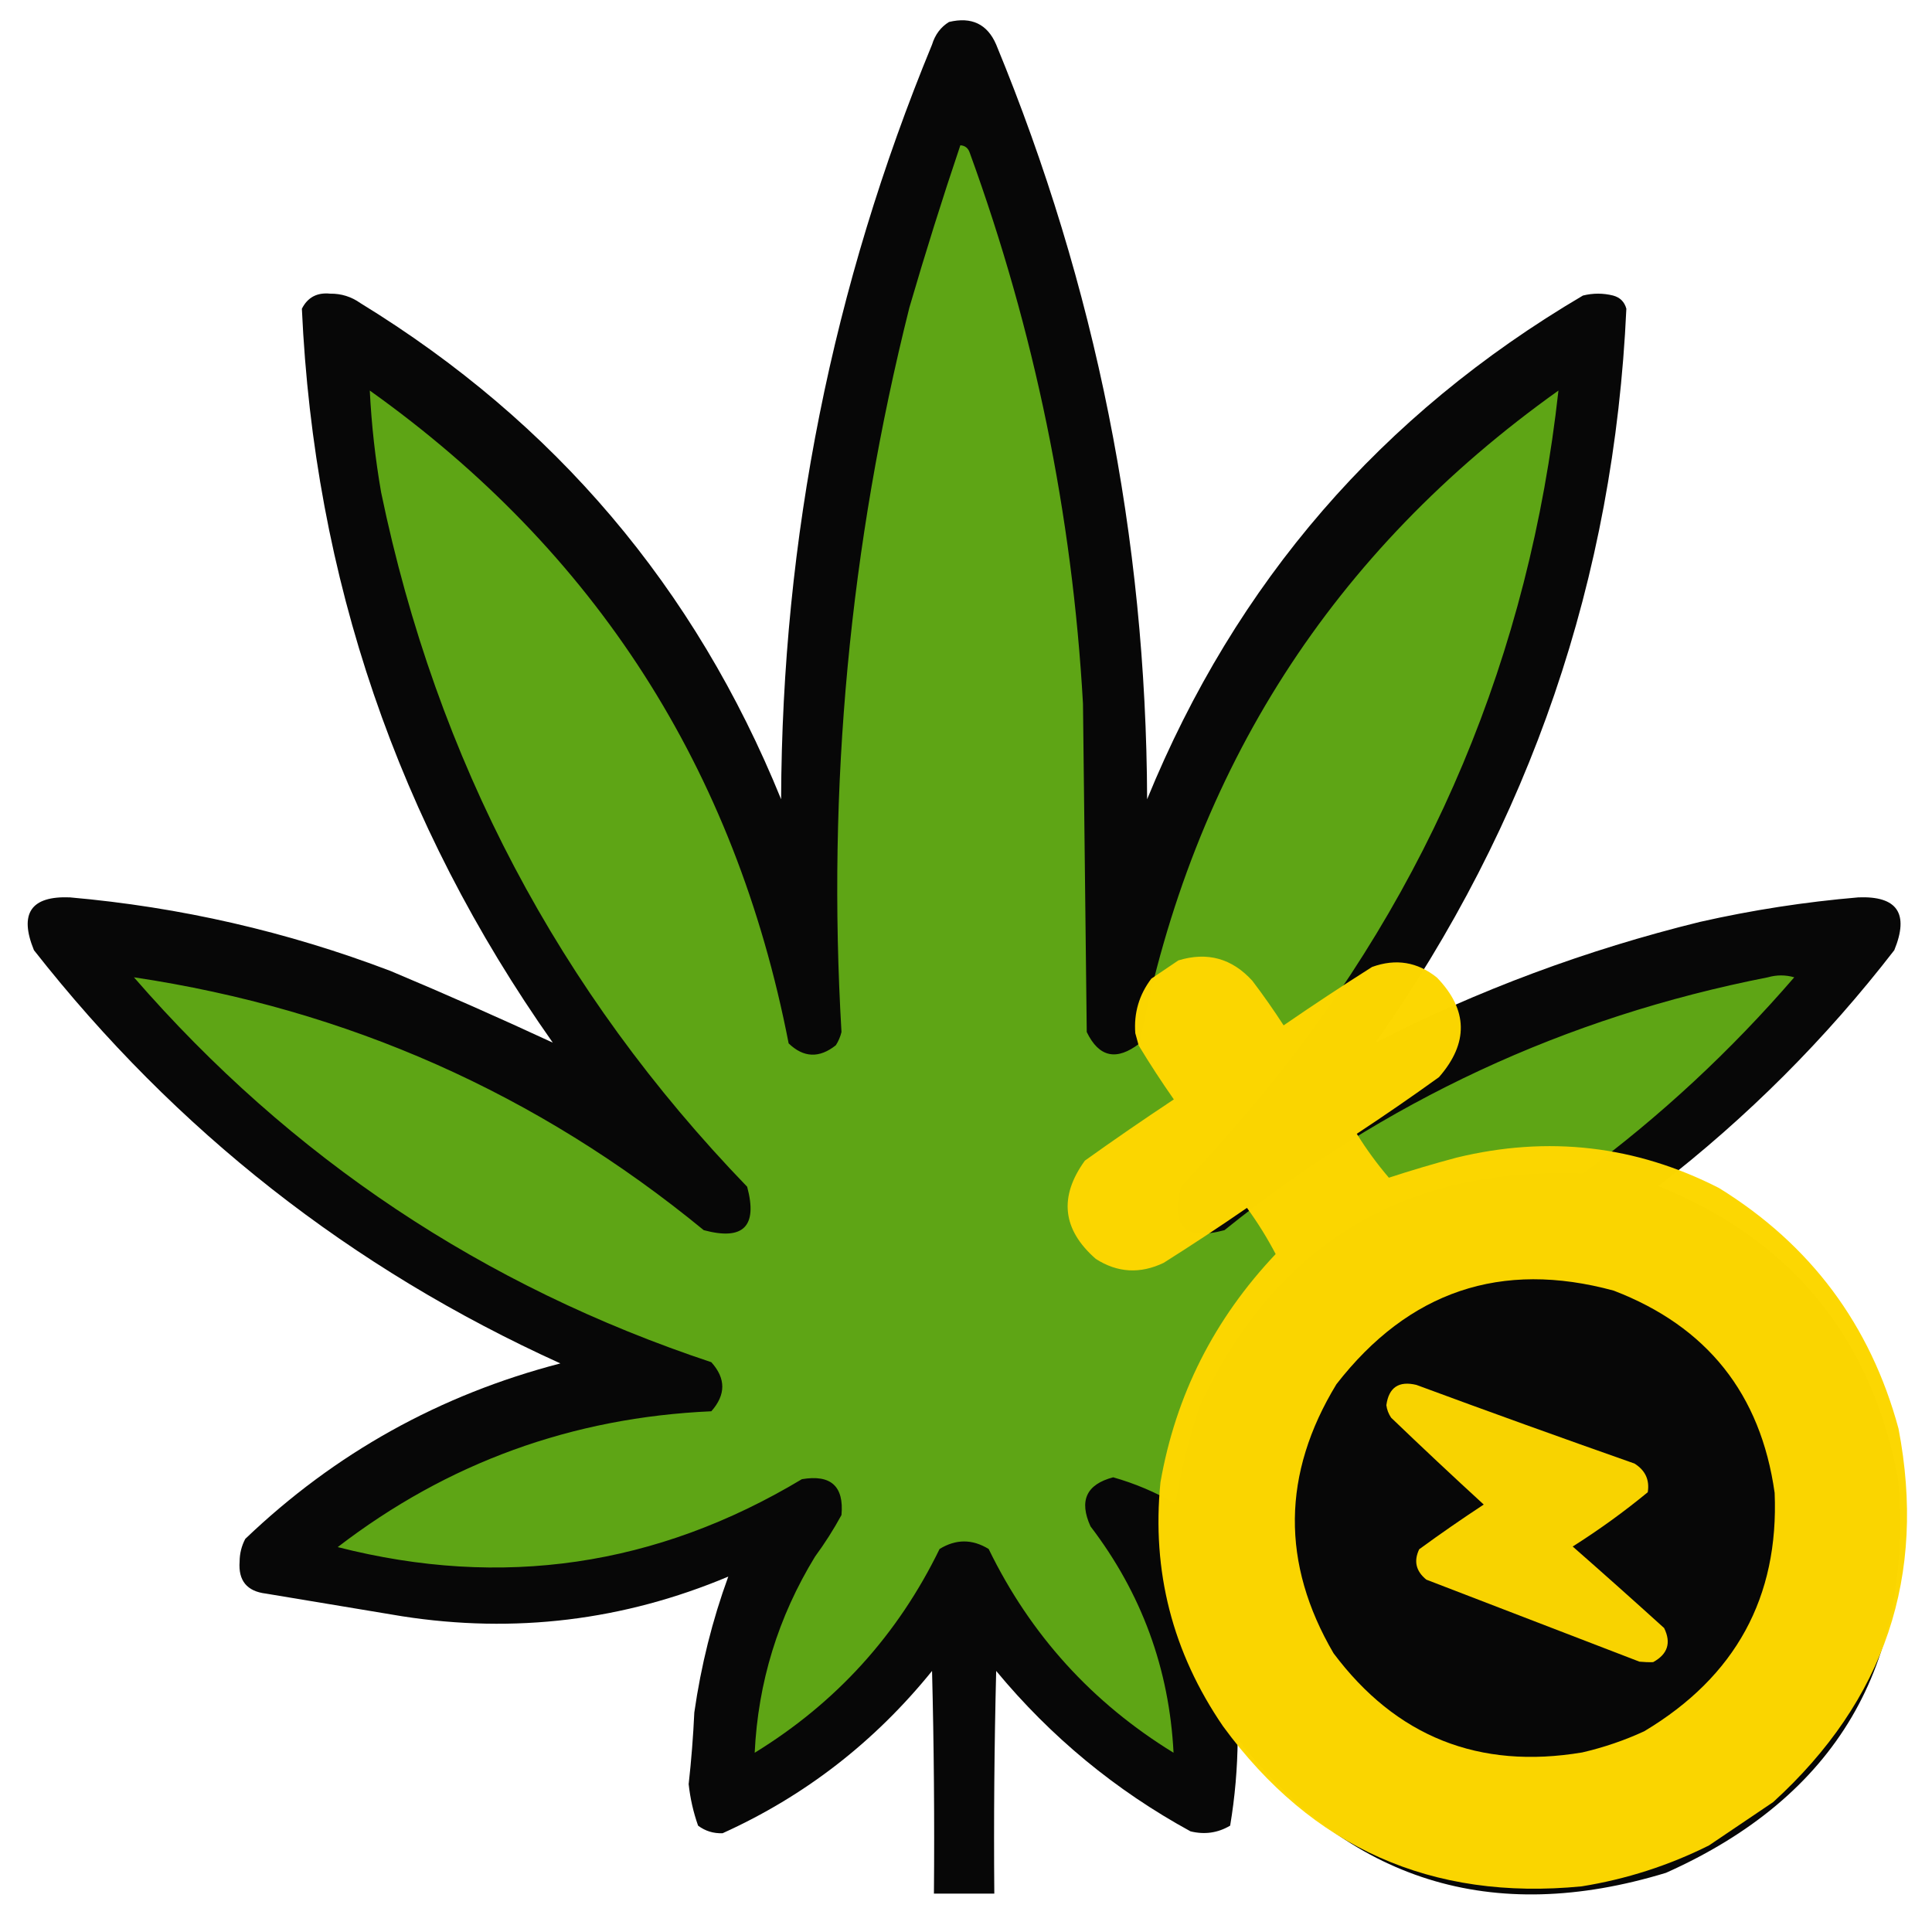
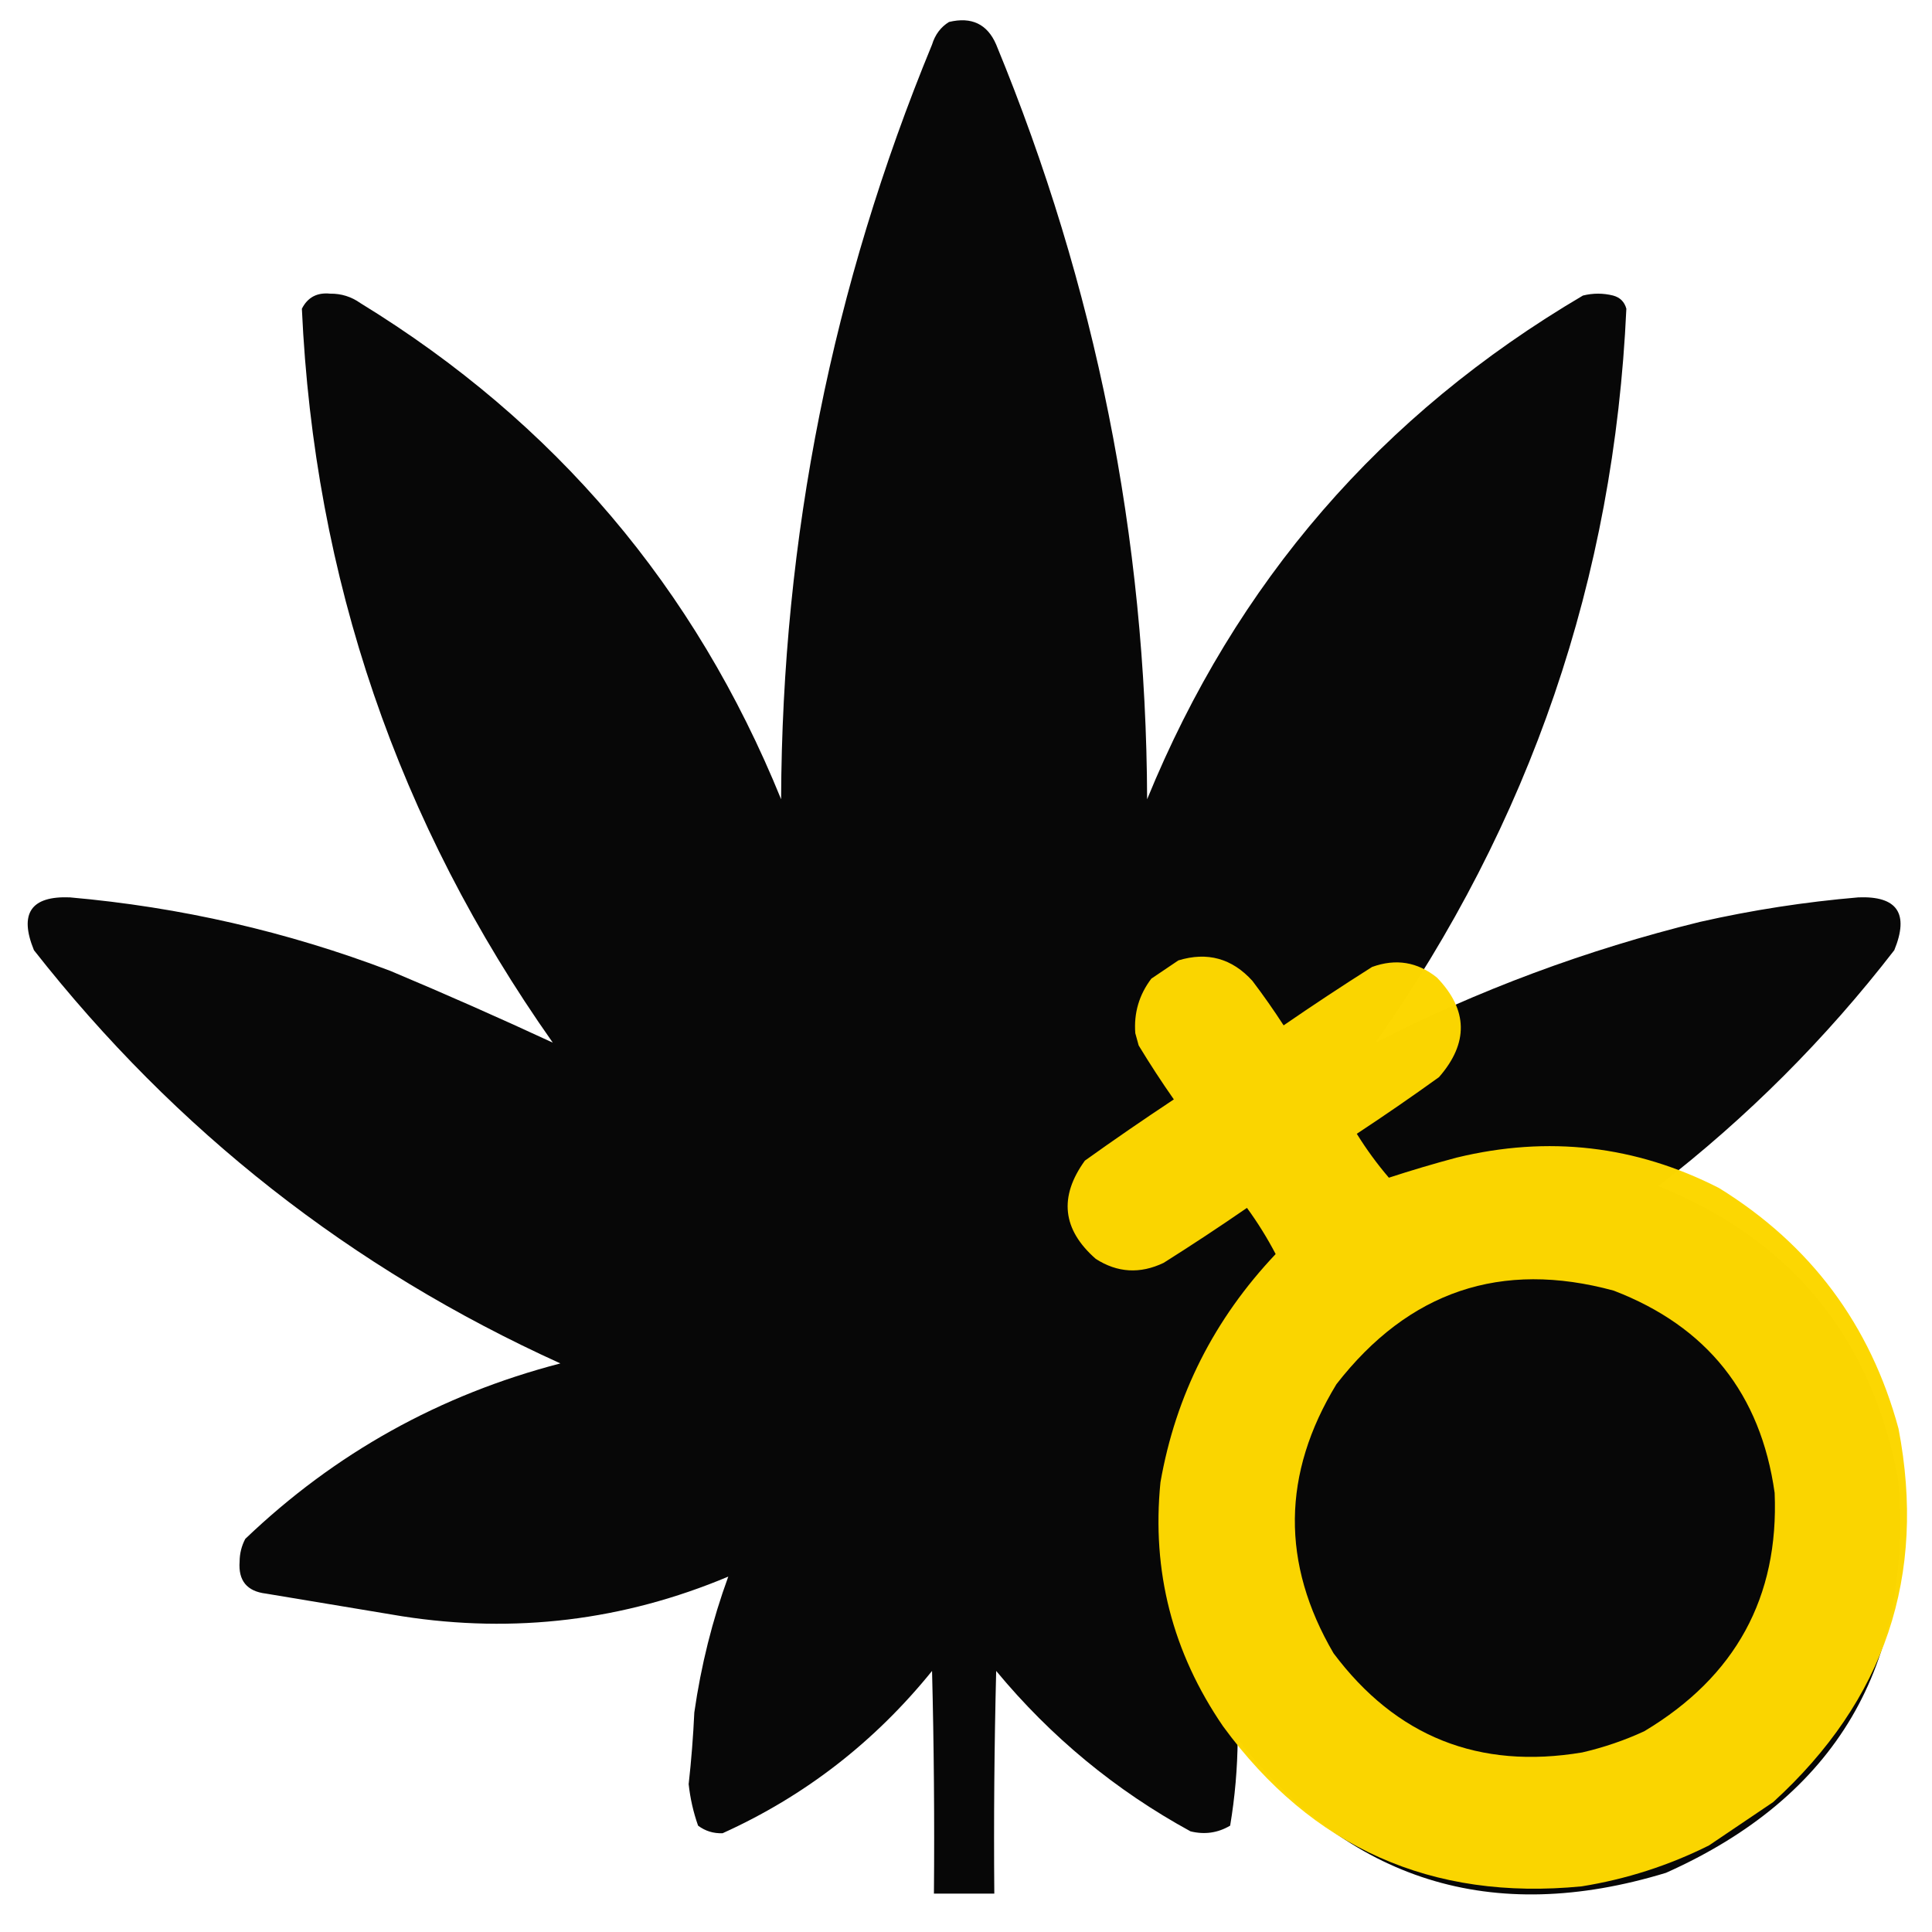
<svg xmlns="http://www.w3.org/2000/svg" width="40" height="40" viewBox="0 0 40 40" fill="none">
  <path opacity="0.97" fill-rule="evenodd" clip-rule="evenodd" d="M19.648 0.455C20.116 0.342 20.442 0.499 20.625 0.923C22.688 5.925 23.73 11.133 23.75 16.548C25.587 12.055 28.595 8.579 32.773 6.119C32.982 6.067 33.19 6.067 33.398 6.119C33.542 6.158 33.633 6.249 33.672 6.392C33.418 11.971 31.686 17.037 28.477 21.587C30.607 20.498 32.846 19.665 35.195 19.087C36.278 18.842 37.371 18.673 38.477 18.579C39.282 18.548 39.53 18.913 39.219 19.673C37.8 21.509 36.172 23.137 34.336 24.556C37.088 25.67 38.741 27.688 39.297 30.611C39.616 34.48 38.015 37.201 34.492 38.775C30.887 39.873 27.932 38.949 25.625 36.001C25.62 36.608 25.568 37.208 25.469 37.798C25.214 37.949 24.941 37.988 24.648 37.916C23.099 37.069 21.758 35.963 20.625 34.595C20.586 36.131 20.573 37.668 20.586 39.205C20.169 39.205 19.753 39.205 19.336 39.205C19.349 37.668 19.336 36.131 19.297 34.595C18.107 36.066 16.662 37.186 14.961 37.955C14.771 37.962 14.602 37.91 14.453 37.798C14.355 37.521 14.29 37.234 14.258 36.939C14.313 36.446 14.352 35.951 14.375 35.455C14.514 34.484 14.748 33.546 15.078 32.642C12.908 33.553 10.655 33.826 8.32 33.462C7.383 33.306 6.445 33.15 5.508 32.994C5.113 32.947 4.931 32.726 4.961 32.33C4.962 32.163 5.001 32.007 5.078 31.861C6.932 30.087 9.106 28.877 11.602 28.228C7.274 26.265 3.641 23.414 0.703 19.673C0.392 18.913 0.64 18.548 1.445 18.579C3.73 18.78 5.943 19.287 8.086 20.103C9.226 20.582 10.346 21.077 11.445 21.587C8.236 17.037 6.504 11.971 6.25 6.392C6.369 6.156 6.565 6.052 6.836 6.08C7.065 6.077 7.273 6.142 7.461 6.275C11.489 8.744 14.393 12.168 16.172 16.548C16.192 11.133 17.234 5.925 19.297 0.923C19.36 0.717 19.477 0.56 19.648 0.455Z" fill="#000100" />
-   <path fill-rule="evenodd" clip-rule="evenodd" d="M19.883 3.008C19.98 3.014 20.046 3.066 20.078 3.164C21.42 6.851 22.201 10.653 22.422 14.57C22.448 16.836 22.474 19.102 22.5 21.367C22.753 21.892 23.118 21.97 23.594 21.602C24.699 15.923 27.589 11.418 32.266 8.086C31.663 13.542 29.632 18.385 26.172 22.617C25.617 23.283 25.044 23.934 24.453 24.57C24.232 25.391 24.531 25.69 25.352 25.469C28.655 22.802 32.405 21.057 36.602 20.234C36.784 20.182 36.966 20.182 37.148 20.234C35.835 21.756 34.377 23.11 32.773 24.297C29.055 24.156 26.412 25.758 24.844 29.102C24.62 29.765 24.451 30.442 24.336 31.133C23.928 30.896 23.498 30.714 23.047 30.586C22.492 30.732 22.336 31.07 22.578 31.602C23.635 32.987 24.208 34.549 24.297 36.289C22.61 35.253 21.334 33.847 20.469 32.07C20.13 31.862 19.792 31.862 19.453 32.07C18.588 33.847 17.312 35.253 15.625 36.289C15.694 34.833 16.11 33.478 16.875 32.227C17.078 31.951 17.26 31.664 17.422 31.367C17.476 30.77 17.202 30.523 16.602 30.625C13.593 32.43 10.39 32.899 6.992 32.031C9.264 30.285 11.842 29.347 14.727 29.219C15.03 28.877 15.03 28.539 14.727 28.203C10.008 26.633 6.023 23.977 2.773 20.234C7.193 20.895 11.125 22.64 14.57 25.469C15.391 25.69 15.69 25.391 15.469 24.57C11.567 20.529 9.04 15.737 7.891 10.195C7.769 9.494 7.691 8.791 7.656 8.086C12.332 11.418 15.223 15.923 16.328 21.602C16.637 21.9 16.963 21.913 17.305 21.641C17.359 21.557 17.398 21.466 17.422 21.367C17.122 16.291 17.591 11.291 18.828 6.367C19.157 5.239 19.508 4.119 19.883 3.008Z" fill="#5EA515" />
  <g opacity="0.99">
    <path fill-rule="evenodd" clip-rule="evenodd" d="M35.382 38.208C35.825 37.909 36.268 37.61 36.711 37.311C39.025 35.203 39.89 32.625 39.307 29.579C38.725 27.429 37.486 25.768 35.591 24.597C33.866 23.715 32.054 23.506 30.154 23.968C29.683 24.094 29.217 24.232 28.755 24.383C28.511 24.097 28.289 23.794 28.091 23.474C28.666 23.095 29.233 22.704 29.793 22.301C30.408 21.596 30.395 20.91 29.753 20.242C29.349 19.915 28.9 19.841 28.407 20.02C27.789 20.411 27.179 20.814 26.576 21.229C26.372 20.914 26.157 20.607 25.93 20.308C25.508 19.842 24.997 19.701 24.397 19.884C24.21 20.01 24.024 20.136 23.837 20.262C23.584 20.596 23.473 20.973 23.505 21.391C23.528 21.476 23.551 21.56 23.575 21.645C23.805 22.025 24.048 22.398 24.303 22.762C23.681 23.174 23.067 23.596 22.461 24.03C21.919 24.78 21.995 25.458 22.687 26.064C23.135 26.352 23.604 26.379 24.092 26.146C24.674 25.779 25.25 25.399 25.817 25.008C26.039 25.312 26.237 25.631 26.411 25.964C25.136 27.312 24.341 28.887 24.026 30.689C23.842 32.529 24.275 34.214 25.324 35.744C27.163 38.255 29.638 39.358 32.747 39.055C33.673 38.906 34.551 38.623 35.382 38.208ZM34.042 35.844C35.932 34.714 36.832 33.068 36.742 30.907C36.453 28.858 35.342 27.463 33.41 26.721C31.08 26.087 29.166 26.733 27.669 28.659C26.542 30.511 26.522 32.368 27.609 34.228C28.903 35.956 30.62 36.641 32.76 36.282C33.207 36.178 33.635 36.032 34.042 35.844Z" fill="#FCD700" />
  </g>
-   <path opacity="0.982" fill-rule="evenodd" clip-rule="evenodd" d="M34.226 34.413C34.528 34.248 34.604 34.013 34.454 33.707C33.827 33.139 33.196 32.576 32.561 32.019C33.104 31.675 33.622 31.301 34.115 30.895C34.156 30.639 34.064 30.441 33.84 30.301C32.331 29.77 30.825 29.228 29.325 28.673C28.961 28.585 28.753 28.725 28.703 29.093C28.715 29.186 28.748 29.273 28.802 29.352C29.434 29.959 30.073 30.558 30.719 31.15C30.266 31.448 29.82 31.756 29.383 32.076C29.266 32.32 29.315 32.53 29.531 32.705C31.002 33.271 32.472 33.837 33.943 34.403C34.04 34.412 34.135 34.416 34.226 34.413Z" fill="#FCD700" />
</svg>